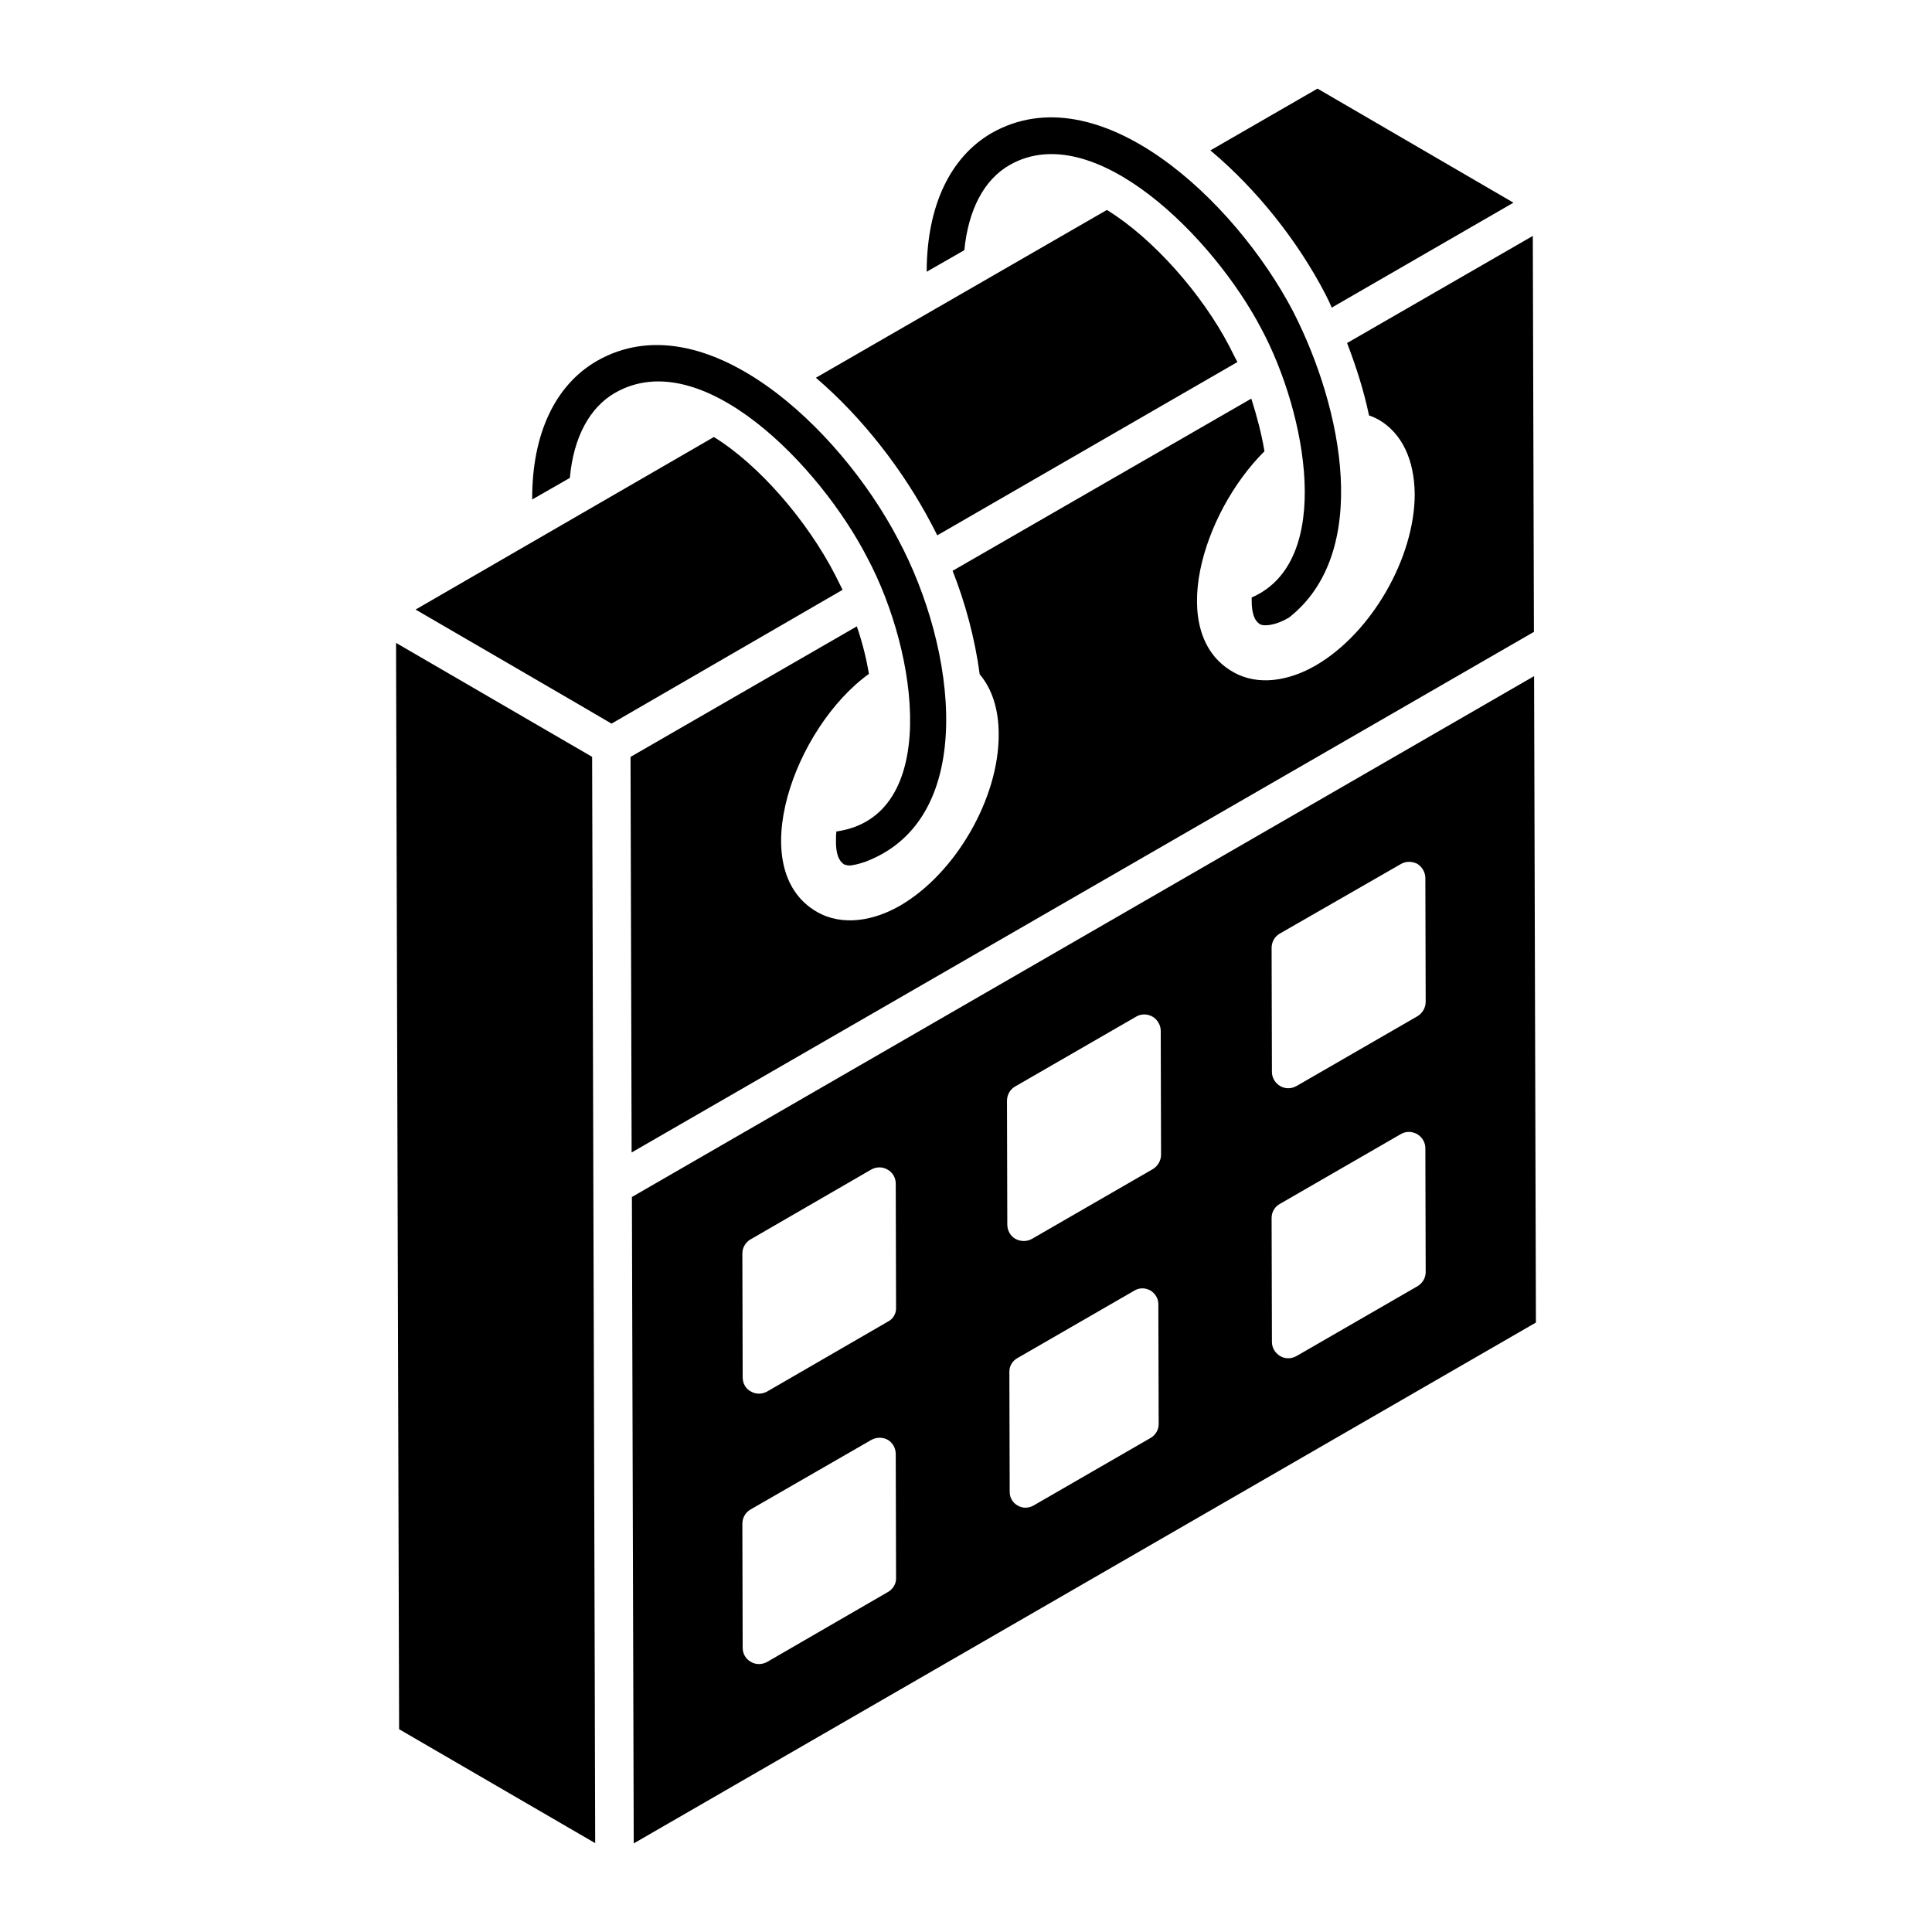
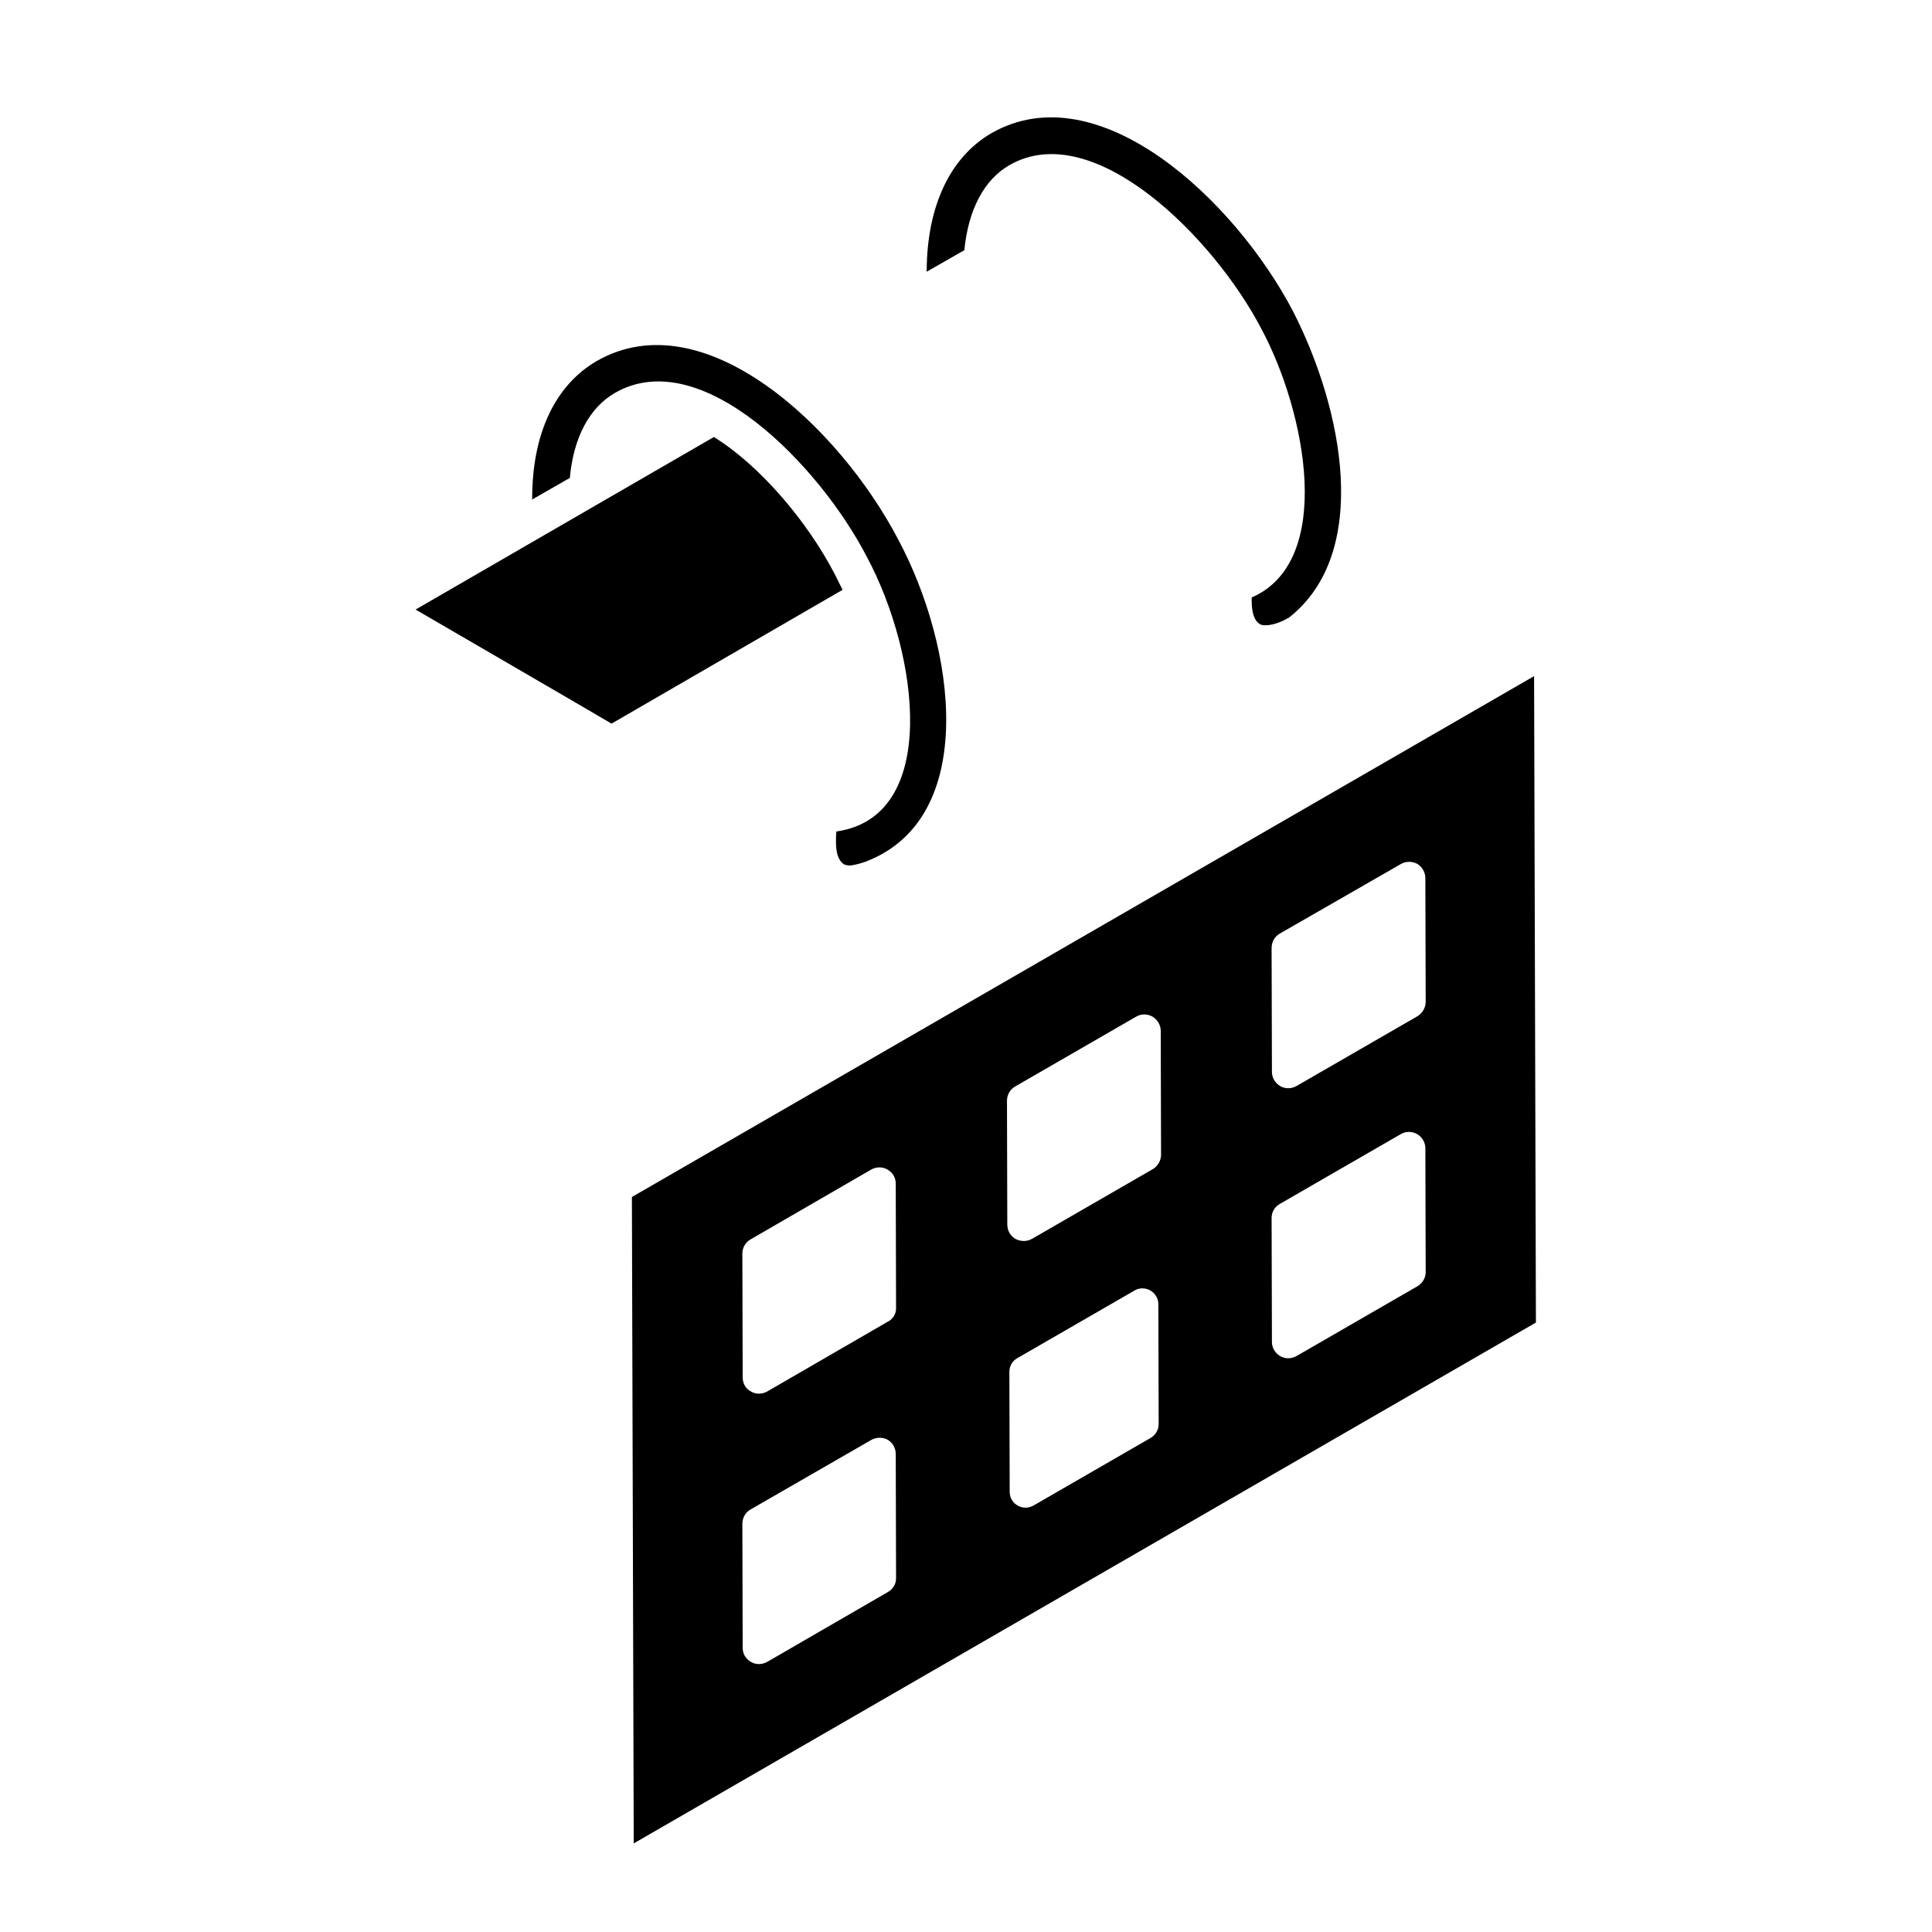
<svg xmlns="http://www.w3.org/2000/svg" fill="#000000" width="800px" height="800px" version="1.1" viewBox="144 144 512 512">
  <g>
    <path d="m550.55 323.18-239.09 138.04 0.484 171.3 239.09-138.03zm-171.26 242.73-31.961 18.5c-1.391 0.781-3.039 0.781-4.34 0-1.391-0.781-2.172-2.172-2.172-3.734l-0.086-32.828c0-1.562 0.781-3.039 2.172-3.82l31.961-18.41c1.391-0.781 3.039-0.781 4.344-0.086 1.391 0.781 2.172 2.258 2.172 3.82l0.086 32.742c0.082 1.559-0.785 3.035-2.176 3.816zm0-71.66-31.961 18.5c-1.391 0.781-3.039 0.781-4.34 0-1.391-0.695-2.172-2.172-2.172-3.734l-0.086-32.828c0-1.477 0.781-2.953 2.172-3.734l31.961-18.5c1.391-0.781 3.039-0.781 4.344 0 1.391 0.781 2.172 2.172 2.172 3.734l0.086 32.828c0.082 1.566-0.785 3.043-2.176 3.734zm69.664 30.801-31.062 17.93c-1.348 0.758-2.945 0.758-4.207 0-1.348-0.758-2.106-2.106-2.106-3.617l-0.086-31.816c0-1.516 0.758-2.863 2.106-3.621l31.062-17.93c1.262-0.758 2.863-0.758 4.207 0 1.262 0.758 2.106 2.106 2.106 3.621l0.086 31.816c-0.004 1.512-0.844 2.859-2.106 3.617zm0.566-71.23-32.059 18.504c-1.391 0.781-3.039 0.695-4.344 0-1.391-0.781-2.172-2.258-2.172-3.824l-0.086-32.754c0-1.562 0.781-3.039 2.172-3.82l32.059-18.504c1.305-0.781 2.953-0.781 4.344 0 1.305 0.781 2.172 2.258 2.172 3.734l0.086 32.84c0 1.566-0.871 3.043-2.172 3.824zm70.129 31.043-32.059 18.504c-1.391 0.781-3.039 0.781-4.344 0s-2.172-2.172-2.172-3.734l-0.086-32.84c0-1.562 0.781-2.953 2.172-3.734l32.059-18.504c1.305-0.781 2.953-0.781 4.344 0 1.305 0.781 2.172 2.172 2.172 3.734l0.086 32.84c0 1.566-0.867 2.953-2.172 3.734zm0-71.559-32.059 18.504c-1.391 0.781-3.039 0.781-4.344 0s-2.172-2.172-2.172-3.734l-0.086-32.84c0-1.562 0.781-3.039 2.172-3.824l32.059-18.418c1.305-0.781 2.953-0.781 4.344-0.086 1.305 0.781 2.172 2.258 2.172 3.824l0.086 32.754c0 1.562-0.867 3.039-2.172 3.82z" />
-     <path d="m390.64 282.48c0.582 1.066 1.164 2.227 1.742 3.391l79.543-45.926c-0.773-1.453-1.453-2.809-2.133-4.168-7.168-13.758-20.152-28.582-32.457-36.137l-77.121 44.469c12.598 10.758 23.258 24.805 30.426 38.371z" />
    <path d="m365.26 296.24c-7.266-14.047-19.863-28.871-32.07-36.43l-79.059 45.73c3.004 1.742 50.867 29.551 51.93 30.23l61.23-35.461c-0.676-1.359-1.352-2.715-2.031-4.07z" />
-     <path d="m495.28 222.03c0.582 1.164 1.164 2.324 1.648 3.488l48.152-27.805-51.93-30.23-28.387 16.375c12.496 10.461 23.348 24.316 30.516 38.172z" />
-     <path d="m550.21 206.52-49.219 28.387c2.422 6.297 4.457 12.691 5.812 19.184 0.871 0.289 1.742 0.68 2.617 1.164 6.106 3.586 9.398 10.559 9.496 19.668 0 16.957-11.531 36.914-26.258 45.441-6.879 3.973-15.211 5.621-21.992 1.648-17.633-10.172-8.141-41.953 8.43-58.422-0.773-4.648-2.035-9.398-3.488-13.953l-79.156 45.633c3.293 8.332 5.91 17.828 7.172 27.418 3.293 3.875 5.039 9.301 5.039 15.891 0.098 16.957-11.434 36.914-26.16 45.441-6.879 3.973-15.211 5.523-21.992 1.648-19.57-11.238-5.91-48.926 13.758-63.074-0.68-4.168-1.742-8.332-3.199-12.598l-59.973 34.59 0.289 104.83 239.12-137.96z" />
-     <path d="m301.64 597.21v-0.082 0.078c0-0.66-0.051-17.156-0.719-252.63l-51.961-30.199v0.34-0.336 0.488 0.234 0.234c0 0.324 0 0.707 0.004 1.223 0.004 0.617 0.004 1.102 0.004 1.469v0.238-0.039 0.312 0.16 0.16 0.047 0.062c0.043 15.441 0.215 76.379 0.801 283.29l51.965 30.195c-0.082-29.227-0.098-34.469-0.102-35.238 0.008 0.008 0.008 0 0.008-0.012z" />
    <path d="m411.57 187.73c22.301-12.742 54.176 19.32 66.754 43.5 11.773 22.016 19.461 61.516-2.617 71.113v0.68c0 3.391 0.68 5.523 2.231 6.394 0.098 0.098 0.484 0.289 1.453 0.289 1.648 0 3.875-0.68 6.008-1.938 0.098 0 0.098 0 0.195-0.098 21.844-17.18 14.344-55.238 1.066-81.191-15.395-29.387-51.484-63.402-79.93-47.184-10.949 6.394-17.051 19.281-17.148 36.43v0.289l9.98-5.715c1.059-10.75 5.227-18.695 12.008-22.57z" />
    <path d="m307.03 248.09c22.91-13.09 54.258 19.348 66.754 43.598 13.711 25.633 19.387 68.766-8.141 72.664-0.098 0.773-0.098 1.551-0.098 2.324-0.098 5.039 1.648 6.008 2.133 6.394 0.289 0.098 0.68 0.289 1.551 0.289 0.195 0 0.484 0 0.773-0.098 1.258-0.195 2.422-0.582 3.586-0.969 0.098-0.098 0.098-0.098 0.195-0.098 29.453-11.562 23.691-56.363 8.234-85.262-15.504-29.648-51.367-63.512-79.836-47.281-11.047 6.394-17.148 19.281-17.148 36.43v0.289l9.98-5.715c0.973-10.746 5.234-18.691 12.016-22.566z" />
  </g>
</svg>